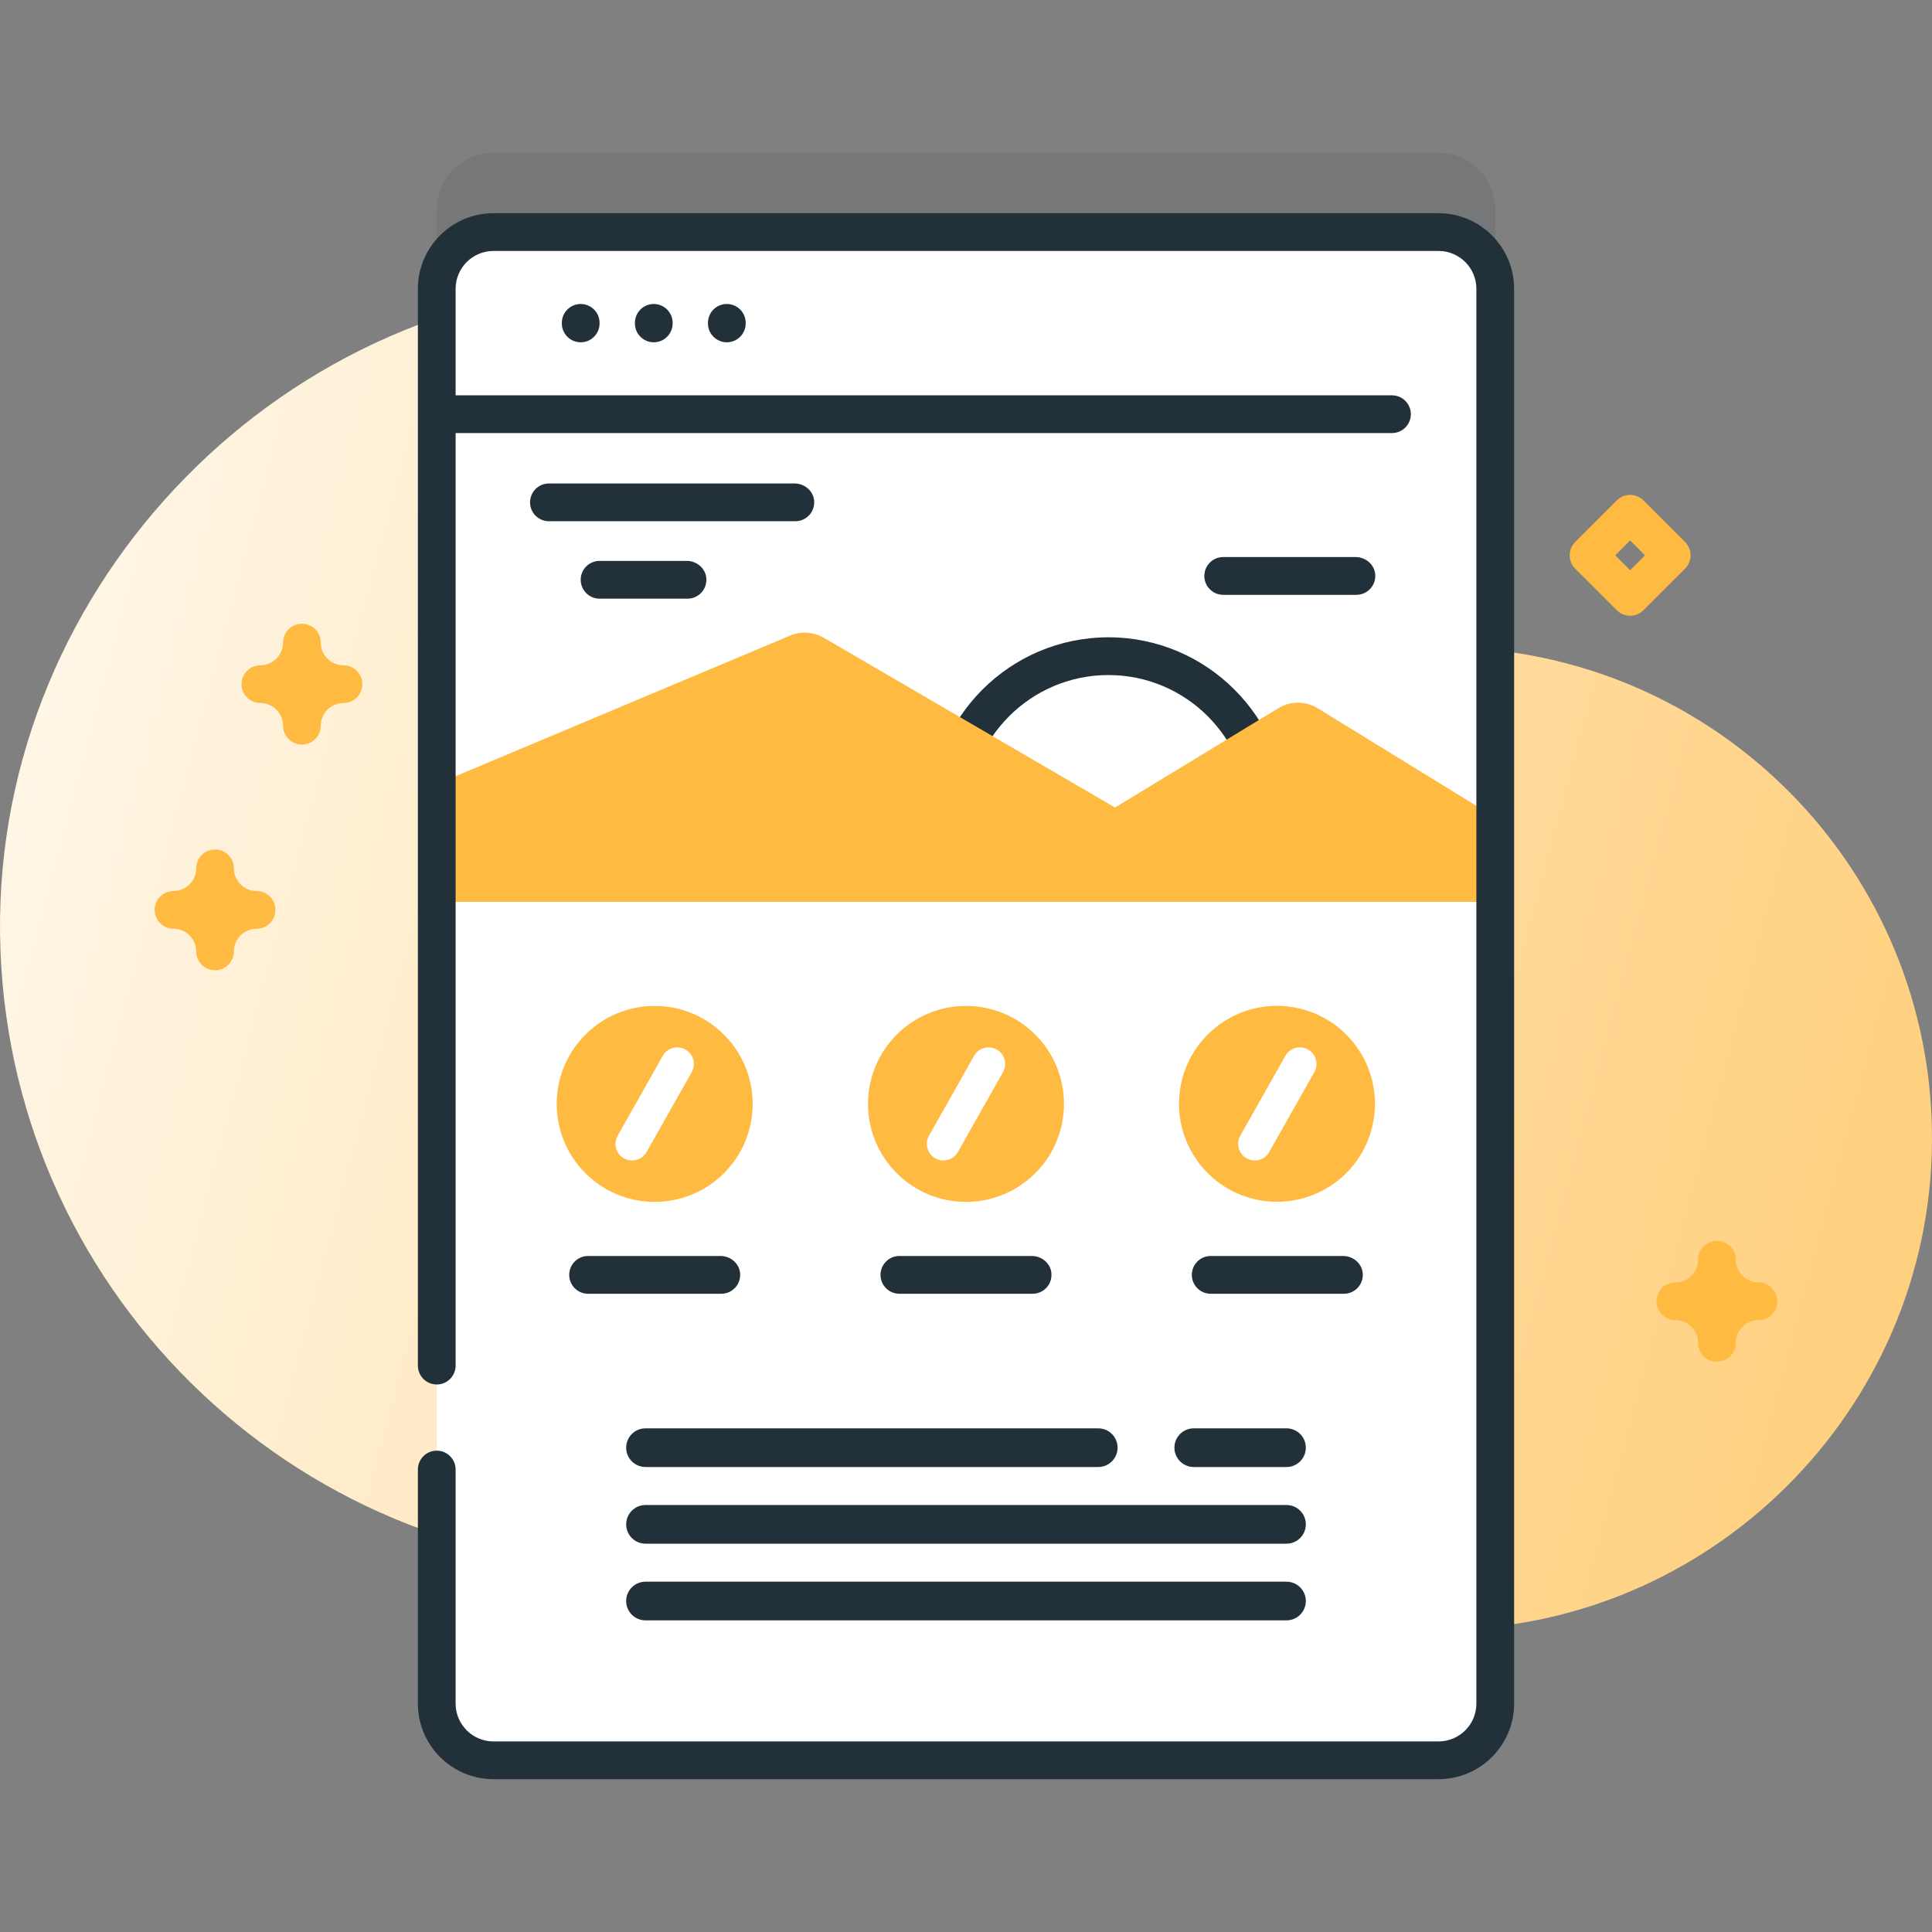
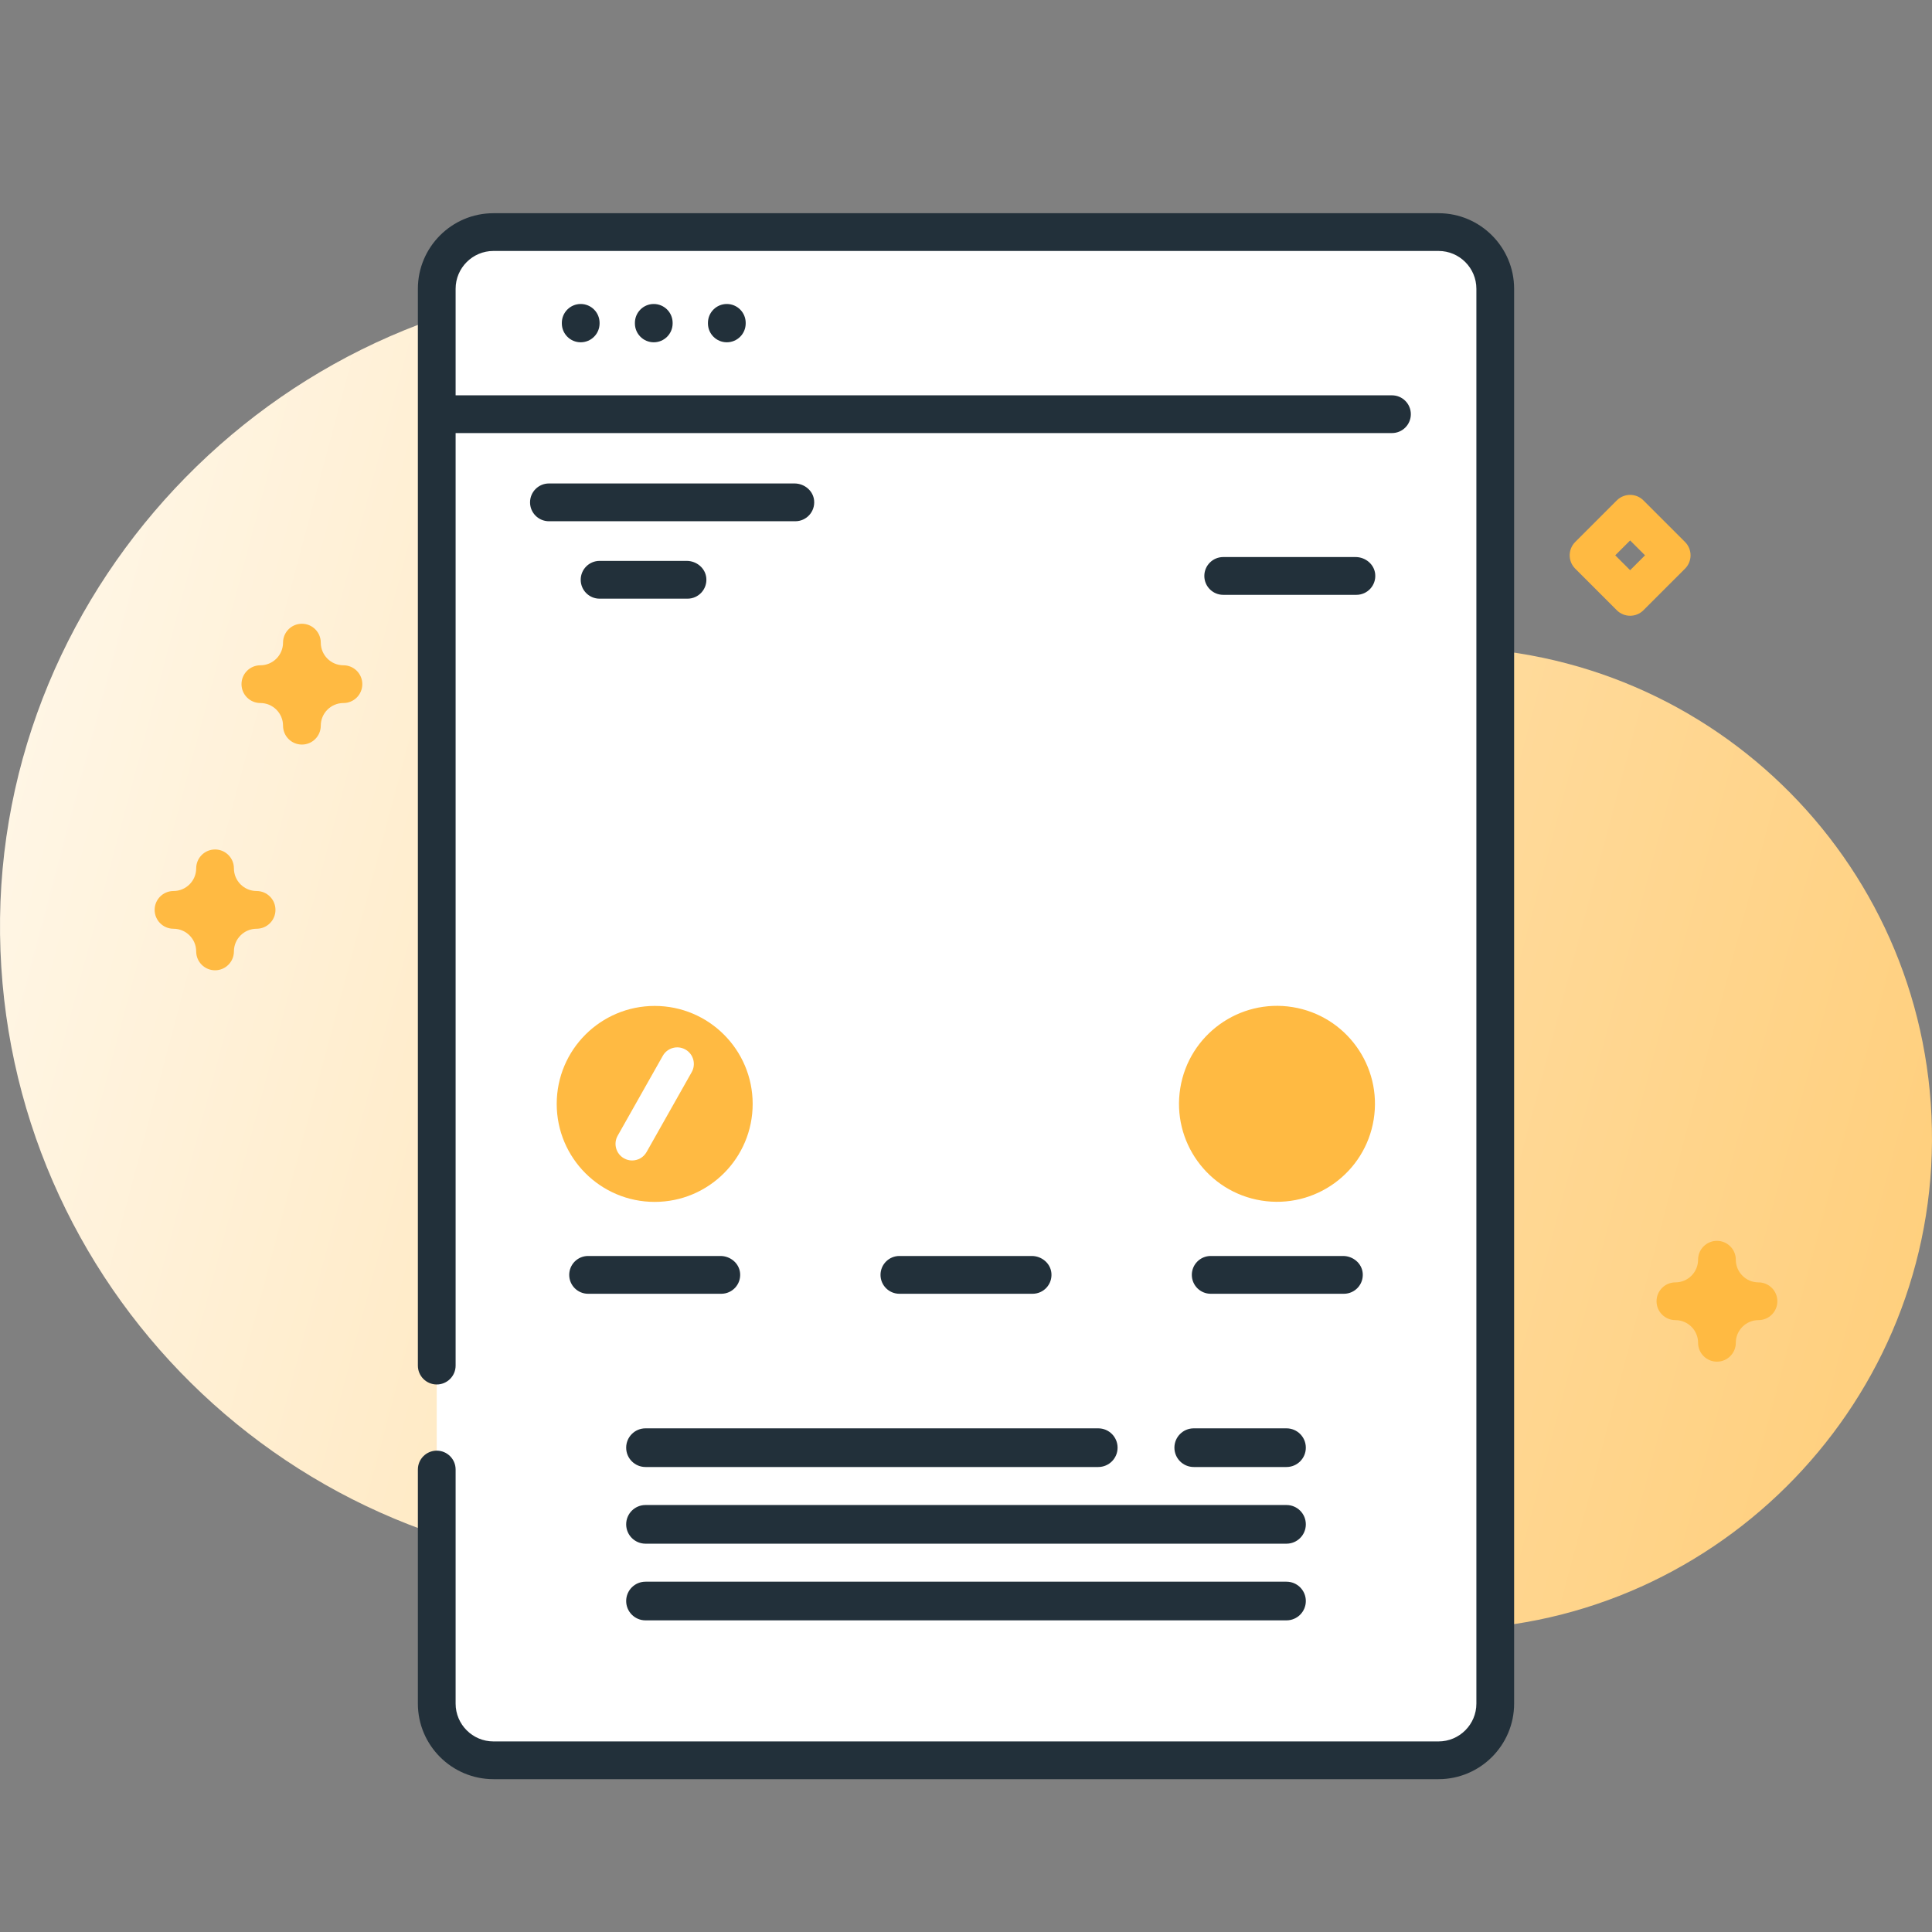
<svg xmlns="http://www.w3.org/2000/svg" width="150" height="150" viewBox="0 0 150 150" fill="none">
  <rect x="0" y="0" width="150" height="150" fill="#808080" stroke="none" />
  <g clip-path="url(#clip0)">
    <path d="M112.092 50.249C112.035 50.249 111.979 50.249 111.923 50.249C102.538 50.234 93.646 46.193 87.477 39.12C78.288 28.584 64.743 21.946 49.649 22.013C22.253 22.134 -0.35 45.151 0.004 72.546C0.357 99.787 22.549 121.763 49.875 121.763C57.593 121.763 64.9 120.009 71.422 116.878C77.046 114.179 83.746 114.891 88.698 118.683C95.103 123.589 103.109 126.509 111.797 126.524C132.71 126.559 149.878 109.526 149.999 88.614C150.122 67.505 133.171 50.373 112.092 50.249Z" fill="url(#paint0_linear)" />
-     <path opacity="0.1" d="M116.092 16.268V126.116C116.092 128.544 114.117 130.518 111.689 130.518H38.311C35.883 130.518 33.908 128.544 33.908 126.116V16.268C33.908 13.84 35.883 11.866 38.311 11.866H111.689C114.117 11.866 116.092 13.839 116.092 16.268V16.268Z" fill="#22303A" />
    <path d="M116.092 22.421V132.268C116.092 134.696 114.117 136.67 111.689 136.67H38.311C35.883 136.67 33.908 134.696 33.908 132.268V22.421C33.908 19.992 35.883 18.018 38.311 18.018H111.689C114.117 18.018 116.092 19.992 116.092 22.421Z" fill="white" />
    <path d="M33.908 31.87H116.092V70.02H33.908V31.87Z" fill="white" />
-     <path d="M98.56 69.347H73.559L73.192 68.423C72.545 66.795 72.217 65.079 72.217 63.323C72.217 55.69 78.427 49.48 86.06 49.48C93.693 49.48 99.902 55.69 99.902 63.323C99.902 65.079 99.574 66.795 98.927 68.423L98.56 69.347ZM75.594 66.417H96.525C96.822 65.415 96.972 64.379 96.972 63.323C96.972 57.306 92.077 52.41 86.059 52.41C80.042 52.41 75.146 57.306 75.146 63.323C75.146 64.379 75.296 65.416 75.594 66.417V66.417Z" fill="#22303A" />
-     <path d="M116.092 63.464V70.02H33.908V60.88L61.348 49.346C62.196 48.99 63.163 49.052 63.958 49.516L86.572 62.696L99.251 54.984C100.19 54.413 101.37 54.415 102.307 54.991L116.092 63.464Z" fill="#FFBA42" />
    <path d="M116.091 32.158V22.422C116.091 19.99 114.12 18.019 111.688 18.019H38.312C35.88 18.019 33.909 19.99 33.909 22.422V32.158H116.091Z" fill="white" />
    <path d="M45.086 26.575C44.277 26.575 43.621 25.919 43.621 25.11V25.067C43.621 24.258 44.277 23.602 45.086 23.602C45.895 23.602 46.551 24.258 46.551 25.067V25.11C46.551 25.919 45.895 26.575 45.086 26.575Z" fill="#22303A" />
    <path d="M50.758 26.575C49.949 26.575 49.294 25.919 49.294 25.11V25.067C49.294 24.258 49.949 23.602 50.758 23.602C51.567 23.602 52.223 24.258 52.223 25.067V25.11C52.223 25.919 51.567 26.575 50.758 26.575Z" fill="#22303A" />
    <path d="M56.43 26.575C55.621 26.575 54.965 25.919 54.965 25.11V25.067C54.965 24.258 55.621 23.602 56.43 23.602C57.239 23.602 57.895 24.258 57.895 25.067V25.11C57.895 25.919 57.239 26.575 56.43 26.575Z" fill="#22303A" />
    <path d="M111.688 16.554H38.312C35.076 16.554 32.444 19.186 32.444 22.422V106.025C32.444 106.834 33.1 107.49 33.909 107.49C34.718 107.49 35.374 106.834 35.374 106.025V33.623H108.073C108.882 33.623 109.537 32.967 109.537 32.158C109.537 31.349 108.882 30.693 108.073 30.693H35.374V22.422C35.374 20.802 36.692 19.484 38.312 19.484H111.688C113.308 19.484 114.626 20.802 114.626 22.422V132.267C114.626 133.887 113.308 135.204 111.688 135.204H38.312C36.692 135.204 35.374 133.887 35.374 132.267V114.093C35.374 113.285 34.718 112.629 33.909 112.629C33.1 112.629 32.444 113.285 32.444 114.093V132.267C32.444 135.502 35.076 138.134 38.312 138.134H111.688C114.923 138.134 117.556 135.502 117.556 132.267V22.422C117.556 19.186 114.924 16.554 111.688 16.554V16.554Z" fill="#22303A" />
    <path d="M55.937 97.514H45.66C44.85 97.514 44.194 98.171 44.194 98.981C44.194 99.791 44.85 100.448 45.66 100.448H56C56.858 100.448 57.544 99.712 57.46 98.837C57.387 98.075 56.703 97.514 55.937 97.514Z" fill="#22303A" />
    <path d="M50.83 93.315C55.031 93.315 58.437 89.909 58.437 85.708C58.437 81.506 55.031 78.1 50.83 78.1C46.629 78.1 43.223 81.506 43.223 85.708C43.223 89.909 46.629 93.315 50.83 93.315Z" fill="#FFBA42" />
    <path d="M49.077 90.099C48.862 90.099 48.645 90.045 48.445 89.932C47.825 89.582 47.606 88.796 47.956 88.176L51.46 81.972C51.809 81.353 52.596 81.134 53.215 81.484C53.835 81.834 54.054 82.62 53.704 83.239L50.2 89.443C49.964 89.863 49.527 90.099 49.077 90.099Z" fill="white" />
    <path d="M80.107 97.514H69.83C69.02 97.514 68.363 98.171 68.363 98.981C68.363 99.791 69.02 100.448 69.83 100.448H80.17C81.028 100.448 81.713 99.712 81.63 98.837C81.557 98.075 80.873 97.514 80.107 97.514V97.514Z" fill="#22303A" />
    <path d="M61.685 37.536H42.62C41.81 37.536 41.153 38.193 41.153 39.003C41.153 39.813 41.81 40.469 42.62 40.469H61.748C62.606 40.469 63.292 39.733 63.208 38.858C63.136 38.096 62.451 37.536 61.685 37.536V37.536Z" fill="#22303A" />
    <path d="M53.314 43.547H46.553C45.743 43.547 45.086 44.204 45.086 45.014C45.086 45.824 45.743 46.481 46.553 46.481H53.377C54.235 46.481 54.92 45.744 54.837 44.87C54.764 44.107 54.08 43.547 53.314 43.547V43.547Z" fill="#22303A" />
    <path d="M105.247 43.249H94.971C94.161 43.249 93.504 43.906 93.504 44.716C93.504 45.526 94.161 46.183 94.971 46.183H105.31C106.168 46.183 106.854 45.447 106.77 44.572C106.697 43.81 106.013 43.249 105.247 43.249V43.249Z" fill="#22303A" />
-     <path d="M75 93.315C79.201 93.315 82.607 89.909 82.607 85.708C82.607 81.506 79.201 78.1 75 78.1C70.799 78.1 67.393 81.506 67.393 85.708C67.393 89.909 70.799 93.315 75 93.315Z" fill="#FFBA42" />
    <path d="M73.247 90.099C73.032 90.099 72.815 90.045 72.615 89.932C71.995 89.582 71.776 88.796 72.126 88.176L75.63 81.972C75.979 81.353 76.766 81.134 77.385 81.484C78.005 81.834 78.224 82.62 77.874 83.239L74.37 89.443C74.134 89.863 73.697 90.099 73.247 90.099Z" fill="white" />
    <path d="M104.277 97.514H94C93.19 97.514 92.533 98.171 92.533 98.981C92.533 99.791 93.19 100.448 94 100.448H104.34C105.197 100.448 105.883 99.712 105.8 98.837C105.727 98.075 105.043 97.514 104.277 97.514V97.514Z" fill="#22303A" />
    <path d="M106.653 86.918C107.325 82.771 104.508 78.865 100.362 78.192C96.215 77.52 92.308 80.337 91.636 84.484C90.964 88.63 93.781 92.537 97.927 93.209C102.074 93.881 105.981 91.065 106.653 86.918Z" fill="#FFBA42" />
-     <path d="M97.417 90.099C97.202 90.099 96.985 90.045 96.785 89.932C96.165 89.582 95.946 88.796 96.296 88.176L99.799 81.972C100.149 81.353 100.935 81.134 101.555 81.484C102.175 81.834 102.394 82.62 102.044 83.239L98.54 89.443C98.304 89.863 97.867 90.099 97.417 90.099Z" fill="white" />
    <path d="M85.268 113.898H50.117C49.288 113.898 48.616 113.226 48.616 112.397C48.616 111.568 49.288 110.896 50.117 110.896H85.268C86.097 110.896 86.769 111.568 86.769 112.397C86.769 113.226 86.097 113.898 85.268 113.898V113.898Z" fill="#22303A" />
    <path d="M99.883 113.898H92.682C91.854 113.898 91.181 113.226 91.181 112.397C91.181 111.568 91.853 110.896 92.682 110.896H99.883C100.712 110.896 101.384 111.568 101.384 112.397C101.384 113.226 100.712 113.898 99.883 113.898Z" fill="#22303A" />
    <path d="M99.883 119.851H50.117C49.288 119.851 48.616 119.179 48.616 118.35C48.616 117.521 49.288 116.849 50.117 116.849H99.883C100.712 116.849 101.384 117.521 101.384 118.35C101.384 119.179 100.712 119.851 99.883 119.851Z" fill="#22303A" />
    <path d="M99.883 125.804H50.117C49.288 125.804 48.616 125.132 48.616 124.303C48.616 123.474 49.288 122.802 50.117 122.802H99.883C100.712 122.802 101.384 123.474 101.384 124.303C101.384 125.132 100.712 125.804 99.883 125.804Z" fill="#22303A" />
    <path d="M133.303 105.719C132.495 105.719 131.839 105.063 131.839 104.254C131.839 103.283 131.049 102.494 130.078 102.494C129.269 102.494 128.613 101.838 128.613 101.029C128.613 100.22 129.269 99.564 130.078 99.564C131.049 99.564 131.839 98.774 131.839 97.803C131.839 96.995 132.495 96.339 133.303 96.339C134.112 96.339 134.768 96.995 134.768 97.803C134.768 98.774 135.558 99.564 136.529 99.564C137.338 99.564 137.994 100.22 137.994 101.029C137.994 101.838 137.338 102.494 136.529 102.494C135.558 102.494 134.768 103.283 134.768 104.254C134.768 105.063 134.112 105.719 133.303 105.719Z" fill="#FFBA42" />
    <path d="M16.697 75.333C15.888 75.333 15.232 74.677 15.232 73.869C15.232 72.898 14.442 72.108 13.471 72.108C12.662 72.108 12.006 71.452 12.006 70.643C12.006 69.834 12.662 69.178 13.471 69.178C14.442 69.178 15.232 68.389 15.232 67.418C15.232 66.609 15.888 65.953 16.697 65.953C17.506 65.953 18.161 66.609 18.161 67.418C18.161 68.389 18.951 69.178 19.922 69.178C20.731 69.178 21.387 69.834 21.387 70.643C21.387 71.452 20.731 72.108 19.922 72.108C18.951 72.108 18.161 72.898 18.161 73.869C18.161 74.677 17.506 75.333 16.697 75.333Z" fill="#FFBA42" />
    <path d="M23.44 57.808C22.631 57.808 21.975 57.152 21.975 56.343C21.975 55.373 21.185 54.583 20.215 54.583C19.406 54.583 18.75 53.927 18.75 53.118C18.75 52.309 19.406 51.653 20.215 51.653C21.185 51.653 21.975 50.863 21.975 49.892C21.975 49.084 22.631 48.428 23.44 48.428C24.249 48.428 24.905 49.084 24.905 49.892C24.905 50.863 25.695 51.653 26.665 51.653C27.474 51.653 28.13 52.309 28.13 53.118C28.13 53.927 27.474 54.583 26.665 54.583C25.695 54.583 24.905 55.372 24.905 56.343C24.905 57.152 24.249 57.808 23.44 57.808V57.808Z" fill="#FFBA42" />
    <path d="M126.562 47.807C126.187 47.807 125.813 47.664 125.527 47.378L122.299 44.151C121.727 43.578 121.727 42.651 122.299 42.079L125.527 38.852C126.099 38.28 127.026 38.28 127.598 38.852L130.825 42.079C131.398 42.651 131.398 43.579 130.825 44.151L127.598 47.378C127.312 47.664 126.937 47.807 126.562 47.807ZM125.407 43.115L126.562 44.27L127.718 43.115L126.562 41.959L125.407 43.115Z" fill="#FFBA42" />
  </g>
  <defs>
    <linearGradient id="paint0_linear" x1="-7.177" y1="56.674" x2="154.557" y2="99.803" gradientUnits="userSpaceOnUse">
      <stop stop-color="#FFF8EB" />
      <stop offset="1" stop-color="#FFCE7A" />
    </linearGradient>
    <clipPath id="clip0">
      <rect width="150" height="150" fill="white" />
    </clipPath>
  </defs>
</svg>